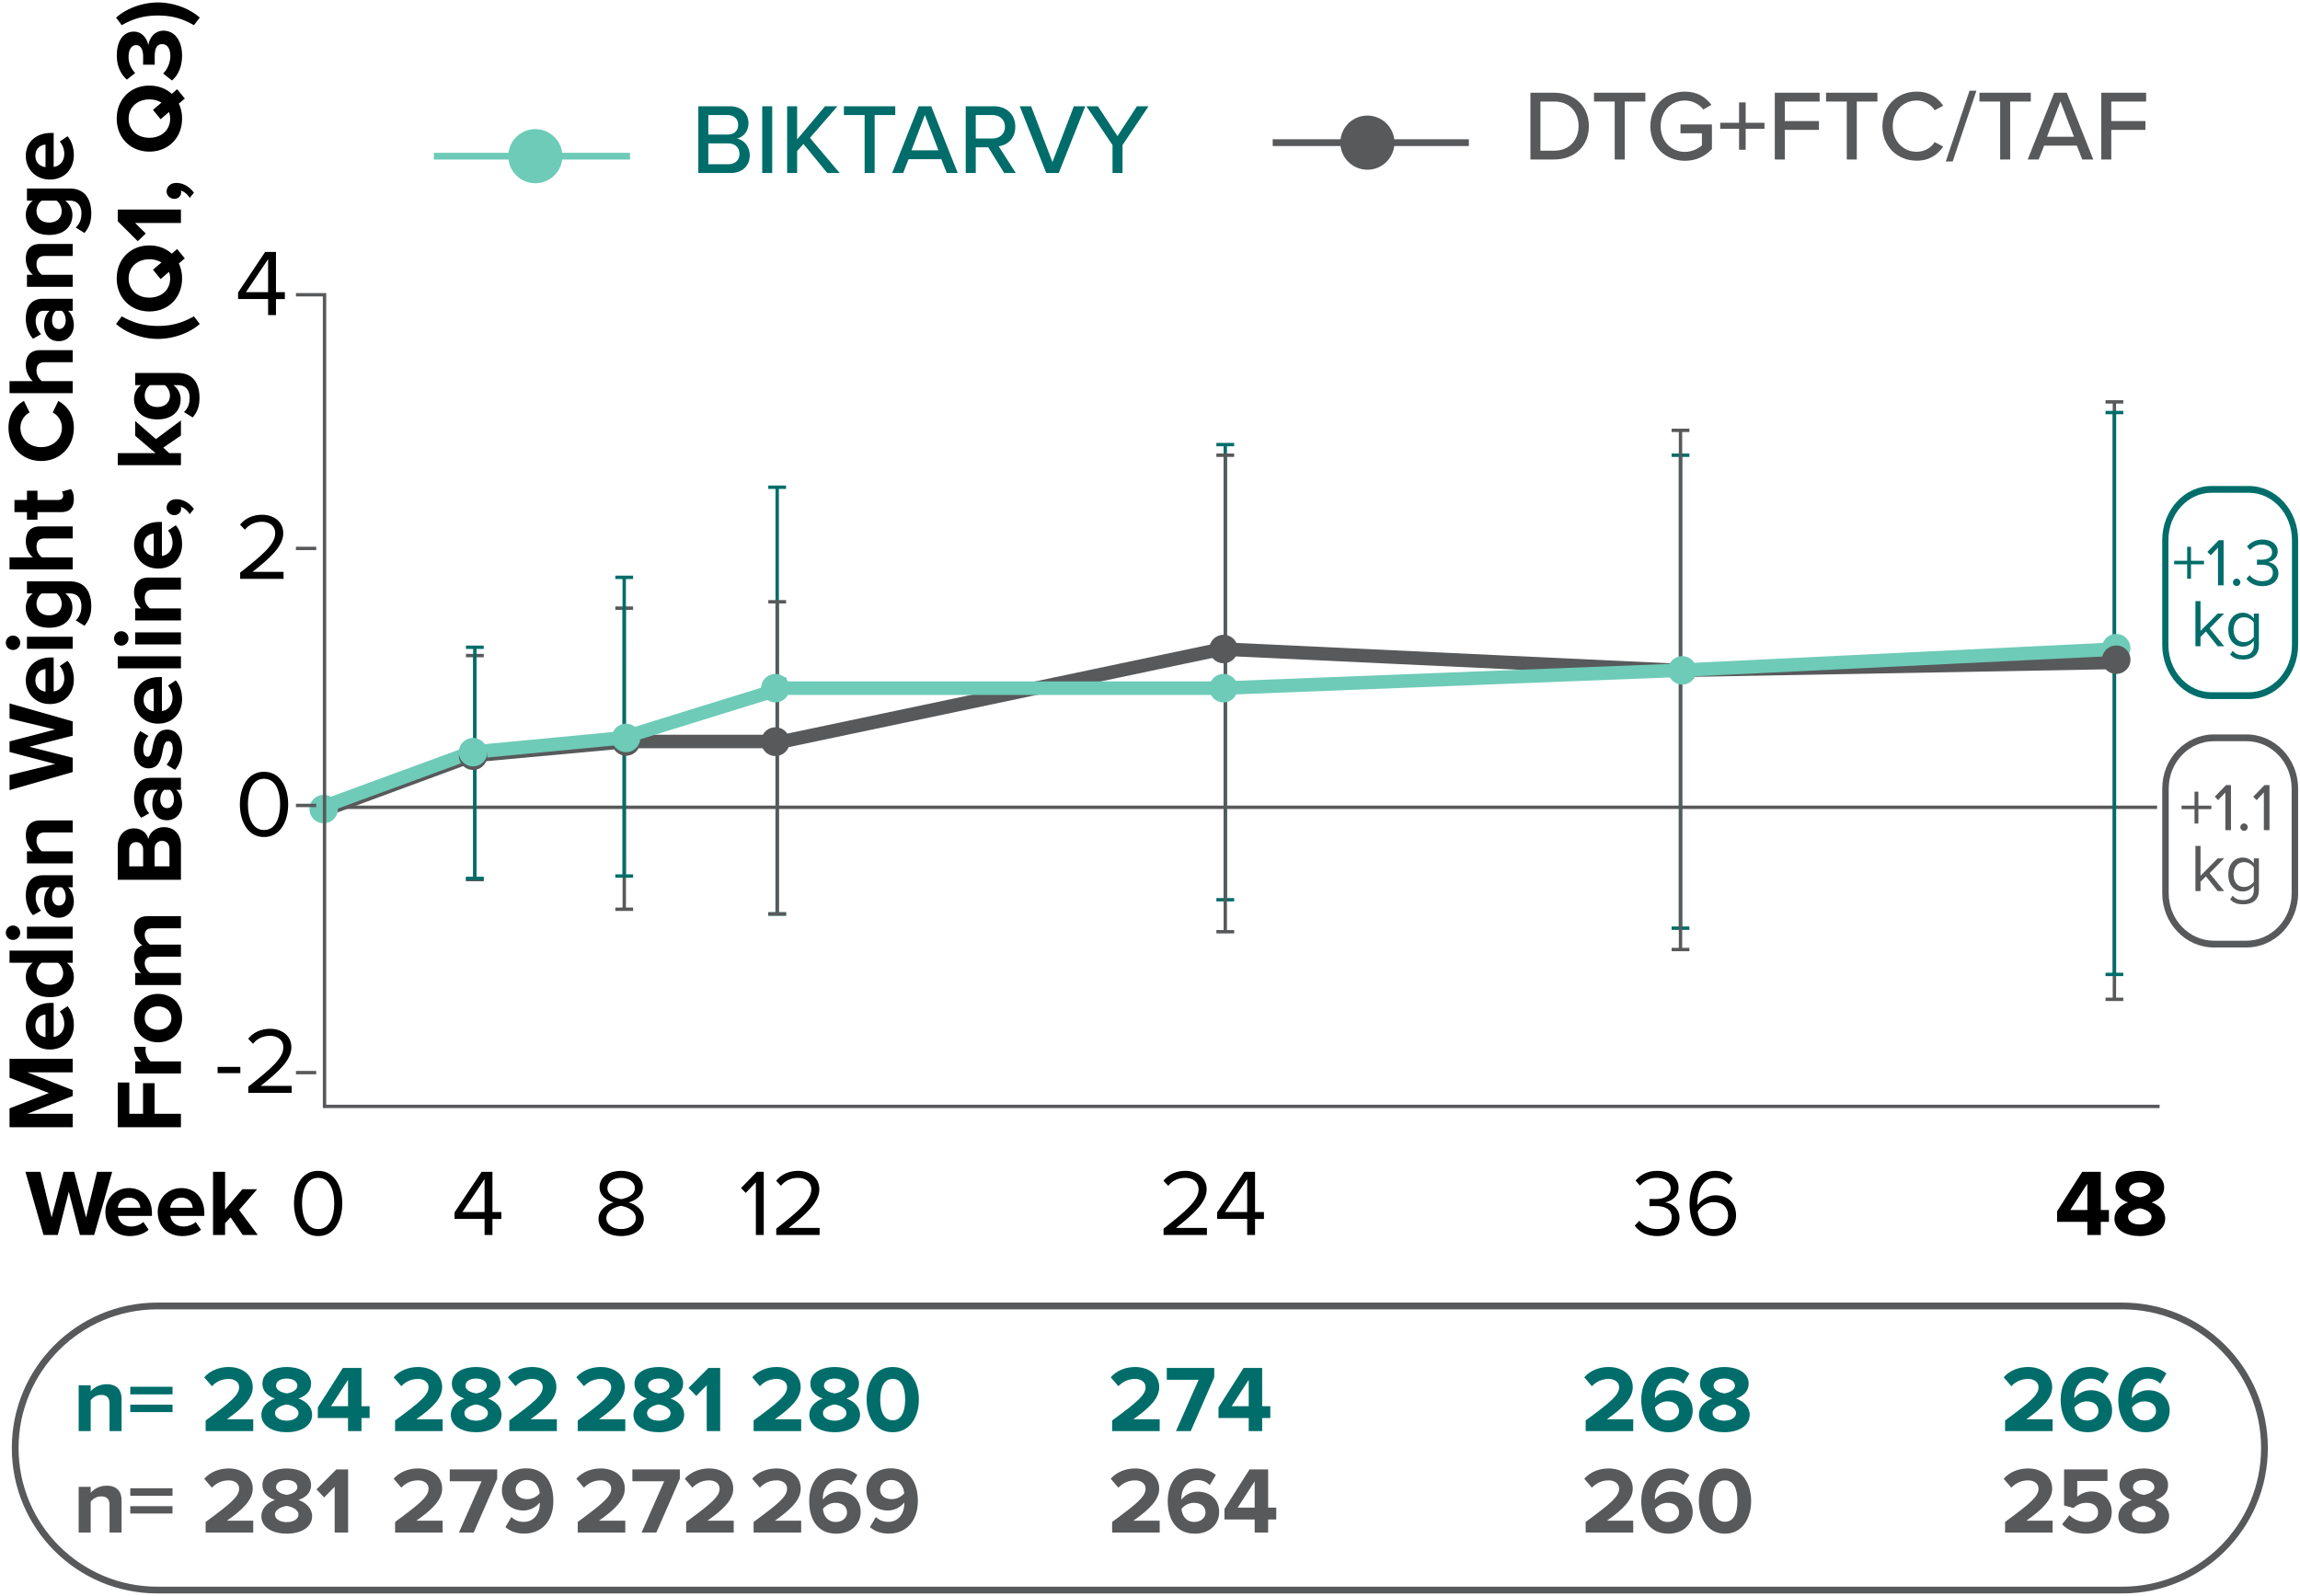
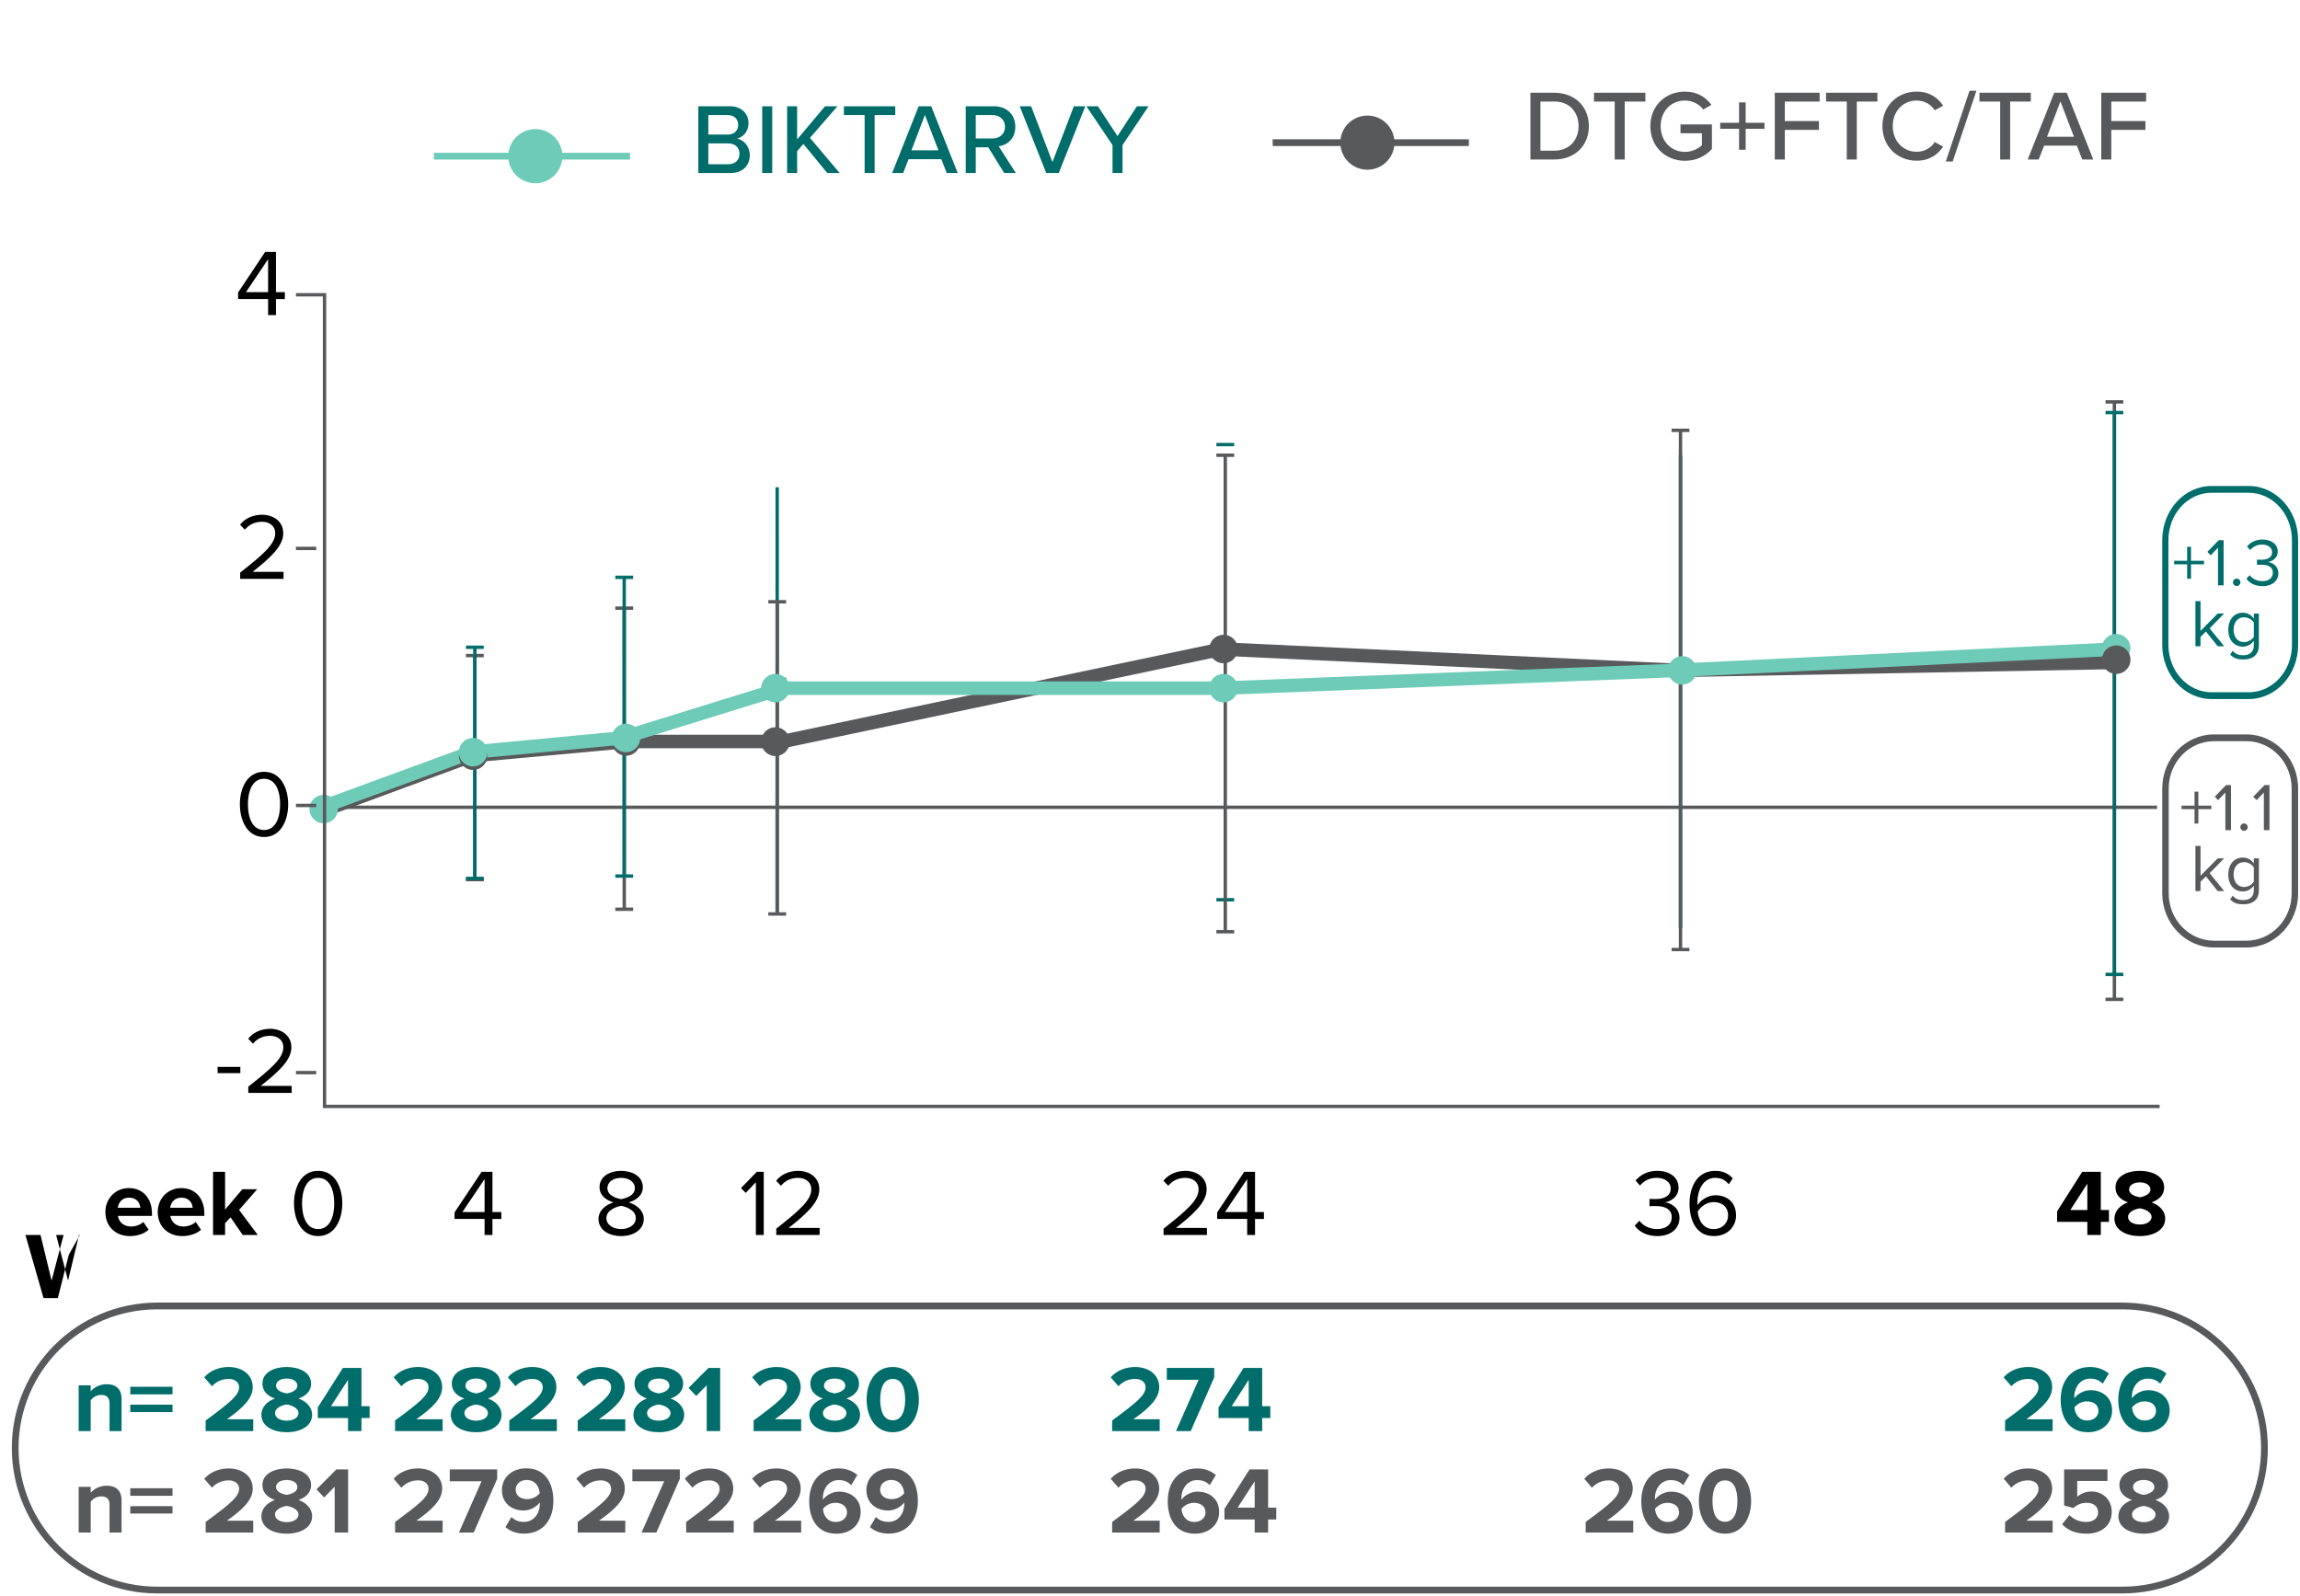
<svg xmlns="http://www.w3.org/2000/svg" width="340" height="236" viewBox="0 0 340 236">
  <g fill="none" fill-rule="evenodd">
    <path fill="#58595B" fill-rule="nonzero" d="M312.814 59.417v88.325h-.5V59.417z" />
-     <path fill="#006D6A" fill-rule="nonzero" d="M181.377 65.726v67.296h-.5V65.726z" />
    <path fill="#006D6A" fill-rule="nonzero" d="M182.441 65.476v.5h-2.629v-.5zM182.441 132.772v.5h-2.629v-.5zM115.141 72.035l-.009 63.09h-.5l.009-63.09z" />
-     <path fill="#006D6A" fill-rule="nonzero" d="M116.197 71.785v.5h-2.629v-.5zM116.197 134.874v.5h-2.629v-.5z" />
    <path fill="#58595B" fill-rule="nonzero" d="M115.141 88.859v46.265h-.5V88.86z" />
    <path fill="#58595B" fill-rule="nonzero" d="M116.205 88.717v.5h-2.628v-.5zM116.205 134.874v.5h-2.628v-.5zM70.444 96.922v33.122h-.5V96.922z" />
    <path fill="#58595B" fill-rule="nonzero" d="M71.508 96.672v.5H68.88v-.5zM71.508 129.794v.5H68.88v-.5zM318.873 119.102v.5H46.535v-.5z" />
    <path fill="#006D6A" fill-rule="nonzero" d="M70.444 95.693v34.174h-.5V95.693z" />
    <path fill="#006D6A" fill-rule="nonzero" d="M71.508 95.443v.5H68.88v-.5zM71.508 129.617v.5H68.88v-.5z" />
    <path fill="#58595B" fill-rule="nonzero" d="m92.525 89.91.009 44.689h-.5l-.009-44.689z" />
    <path fill="#58595B" fill-rule="nonzero" d="M93.59 89.66v.5h-2.63v-.5zM93.59 134.177v.5h-2.63v-.5z" />
    <path fill="#006D6A" fill-rule="nonzero" d="M92.525 85.355v44.163h-.5V85.355z" />
    <path fill="#006D6A" fill-rule="nonzero" d="M93.59 85.105v.5h-2.63v-.5zM93.59 129.268v.5h-2.63v-.5zM116.197 100.175v.5h-2.629v-.5z" />
    <path fill="#58595B" fill-rule="nonzero" d="M181.377 67.303v70.45h-.5v-70.45z" />
    <path fill="#58595B" fill-rule="nonzero" d="M182.441 67.053v.5h-2.629v-.5zM182.441 137.503v.5h-2.629v-.5z" />
    <path fill="#006D6A" fill-rule="nonzero" d="M248.673 67.303v69.924h-.5V67.303z" />
-     <path fill="#006D6A" fill-rule="nonzero" d="M249.737 67.053v.5h-2.629v-.5zM249.737 136.977v.5h-2.629v-.5z" />
    <path fill="#58595B" fill-rule="nonzero" d="M248.673 63.623v76.759h-.5v-76.76z" />
    <path fill="#58595B" fill-rule="nonzero" d="M249.737 63.373v.5h-2.629v-.5zM249.737 140.132v.5h-2.629v-.5z" />
    <path fill="#006D6A" fill-rule="nonzero" d="M312.814 60.994v83.068h-.5V60.994z" />
    <path fill="#006D6A" fill-rule="nonzero" d="M313.878 60.744v.5h-2.628v-.5zM313.878 143.812v.5h-2.628v-.5z" />
    <path fill="#58595B" fill-rule="nonzero" d="M313.878 59.167v.5h-2.628v-.5zM313.878 147.492v.5h-2.628v-.5zM115.58 108.625l64.958-13.674 67.358 3.16 64.933-1.183.037 2-64.998 1.182-67.168-3.15-64.808 13.644-.206.022-22.936-.004-22.784 2.09-21.255 7.841-.692-1.876 21.504-7.932 23.135-2.12z" />
    <path d="M92.546 111.729a2.103 2.103 0 1 1 0-4.206 2.103 2.103 0 0 1 0 4.206z" fill="#58595B" />
    <path fill="#6ECBB8" fill-rule="nonzero" d="m312.812 94.957.097 1.998-64.943 3.155-67.347 2.63h-64.795l-23.598 7.315-.202.04-22.057 2.091-22.791 8.368-.69-1.877 23.036-8.457 22.208-2.106 23.792-7.375 65.058.001 67.299-2.628z" />
    <path d="M72.042 111.729a2.103 2.103 0 1 1-4.206 0 2.103 2.103 0 0 1 4.206 0" fill="#58595B" />
    <path d="M112.517 101.74a2.103 2.103 0 1 1 4.206 0 2.103 2.103 0 0 1-4.206 0M180.864 99.636a2.103 2.103 0 1 1 0 4.207 2.103 2.103 0 0 1 0-4.207zM246.582 99.11a2.103 2.103 0 1 1 4.207 0 2.103 2.103 0 0 1-4.207 0M310.724 95.825a2.103 2.103 0 1 1 4.206 0 2.103 2.103 0 0 1-4.206 0M67.828 111.203a2.103 2.103 0 1 1 4.206 0 2.103 2.103 0 0 1-4.206 0M45.747 119.615a2.103 2.103 0 1 1 4.206 0 2.103 2.103 0 0 1-4.206 0M90.435 109.1a2.103 2.103 0 1 1 4.206 0 2.103 2.103 0 0 1-4.206 0" fill="#6ECBB8" />
    <path d="M180.872 98.06a2.103 2.103 0 1 1 0-4.207 2.103 2.103 0 0 1 0 4.206zM314.938 97.533a2.103 2.103 0 1 1-4.206 0 2.103 2.103 0 0 1 4.206 0M116.73 109.626a2.103 2.103 0 1 1-4.205 0 2.103 2.103 0 0 1 4.206 0" fill="#58595B" />
    <path d="M75.137 23.09a4 4 0 1 1 8 0 4 4 0 0 1-8 0" fill="#6ECBB8" />
    <g fill="#006D6A" fill-rule="nonzero">
      <path d="M103.231 25.58h4.751c1.82 0 2.857-1.11 2.857-2.664 0-1.2-.859-2.265-1.91-2.428.903-.192 1.717-1.02 1.717-2.264 0-1.436-1.021-2.516-2.782-2.516h-4.633v9.872zm1.48-5.684V17.01h2.872c.991 0 1.539.637 1.539 1.45 0 .815-.548 1.436-1.54 1.436h-2.87zm0 4.381V21.2h2.946c1.095 0 1.657.71 1.657 1.524 0 .962-.621 1.554-1.657 1.554h-2.946zM112.674 25.58h1.48v-9.872h-1.48zM122.294 25.58h1.835l-4.396-5.195 4.07-4.677h-1.835l-4.13 4.899v-4.899h-1.48v9.872h1.48v-3.242l.933-1.05zM127.814 25.58h1.48v-8.57h3.049v-1.302h-7.592v1.302h3.063zM139.95 25.58h1.628l-3.922-9.872h-1.85l-3.922 9.872h1.628l.8-2.043h4.839l.8 2.043zm-3.226-8.584 1.998 5.224h-3.981l1.983-5.224zM148.445 25.58h1.717l-2.53-3.952c1.257-.163 2.456-1.11 2.456-2.886 0-1.82-1.287-3.034-3.167-3.034h-4.159v9.872h1.48v-3.804h1.85l2.353 3.804zm.119-6.838c0 1.036-.77 1.732-1.835 1.732h-2.487V17.01h2.487c1.065 0 1.835.696 1.835 1.732zM154.661 25.58h1.85l3.922-9.872h-1.687l-3.167 8.258-3.152-8.258h-1.688zM164.459 25.58h1.48v-4.13l3.848-5.742h-1.717l-2.871 4.41-2.9-4.41h-1.703l3.863 5.742z" />
    </g>
    <g fill="#58595B" fill-rule="nonzero">
      <path d="M226.235 23.58h3.522c3.078 0 5.12-2.072 5.12-4.929 0-2.841-2.042-4.943-5.12-4.943h-3.522v9.872zm1.48-1.303V15.01h2.042c2.324 0 3.596 1.614 3.596 3.641 0 1.998-1.317 3.626-3.596 3.626h-2.042zM238.696 23.58h1.48v-8.57h3.05v-1.302h-7.593v1.302h3.063zM243.965 18.651c0 3.079 2.294 5.121 5.12 5.121 1.673 0 3.035-.696 3.982-1.746V18.4h-4.647v1.302h3.167v1.776c-.474.444-1.406.977-2.501.977-2.057 0-3.597-1.599-3.597-3.804 0-2.22 1.54-3.789 3.597-3.789 1.154 0 2.146.578 2.708 1.332l1.2-.695c-.83-1.11-2.058-1.954-3.908-1.954-2.827 0-5.12 2.028-5.12 5.106zM258.055 19.036h2.782v-.888h-2.782v-3.004h-.977v3.004h-2.783v.888h2.783v3.108h.977zM262.361 23.58h1.48v-4.381h5.047v-1.303h-5.047V15.01h5.15v-1.302h-6.63zM273.003 23.58h1.48v-8.57h3.048v-1.302h-7.592v1.302h3.064zM283.333 23.757c1.939 0 3.138-.932 3.922-2.087l-1.258-.666c-.518.83-1.495 1.436-2.664 1.436-1.998 0-3.537-1.584-3.537-3.789 0-2.22 1.54-3.789 3.537-3.789 1.17 0 2.146.607 2.664 1.436l1.258-.666c-.77-1.154-1.983-2.087-3.922-2.087-2.812 0-5.062 2.072-5.062 5.106s2.25 5.106 5.062 5.106zM287.64 23.876h1.021l3.508-10.464h-1.022zM295.676 23.58h1.48v-8.57h3.05v-1.302h-7.593v1.302h3.063zM307.812 23.58h1.628l-3.922-9.872h-1.85l-3.922 9.872h1.628l.8-2.043h4.84l.798 2.043zm-3.226-8.584 1.998 5.224h-3.981l1.983-5.224zM310.624 23.58h1.48v-4.381h5.047v-1.303h-5.047V15.01h5.15v-1.302h-6.63z" />
    </g>
    <path d="M43.46 177.918c0 2.268 1.009 4.83 3.57 4.83 2.549 0 3.57-2.562 3.57-4.83 0-2.282-1.021-4.816-3.57-4.816-2.561 0-3.57 2.534-3.57 4.816zm5.95 0c0 1.862-.601 3.794-2.38 3.794-1.777 0-2.38-1.932-2.38-3.794s.603-3.78 2.38-3.78c1.779 0 2.38 1.918 2.38 3.78zM35.46 118.918c0 2.268 1.009 4.83 3.57 4.83 2.549 0 3.57-2.562 3.57-4.83 0-2.282-1.021-4.816-3.57-4.816-2.561 0-3.57 2.534-3.57 4.816zm5.95 0c0 1.862-.601 3.794-2.38 3.794-1.777 0-2.38-1.932-2.38-3.794s.603-3.78 2.38-3.78c1.779 0 2.38 1.918 2.38 3.78zM35.503 85.58h6.412v-1.036h-4.578c2.604-2.058 4.536-3.794 4.536-5.698 0-1.862-1.582-2.744-3.136-2.744-1.316 0-2.534.532-3.248 1.47l.714.742c.546-.7 1.414-1.176 2.534-1.176.966 0 1.946.518 1.946 1.708 0 1.61-1.82 3.164-5.18 5.81v.924zM39.633 46.58h1.162v-2.366h1.316v-1.022h-1.316v-5.95h-1.596l-4.004 6.006v.966h4.438v2.366zm0-8.26v4.872h-3.276l3.276-4.872z" fill="#000" fill-rule="nonzero" />
    <g fill="#000" fill-rule="nonzero">
      <path d="M32.167 158.654h3.36v-.924h-3.36zM36.703 161.58h6.412v-1.036h-4.578c2.604-2.058 4.536-3.794 4.536-5.698 0-1.862-1.582-2.744-3.136-2.744-1.316 0-2.534.532-3.248 1.47l.714.742c.546-.7 1.414-1.176 2.534-1.176.966 0 1.946.518 1.946 1.708 0 1.61-1.82 3.164-5.18 5.81v.924z" />
    </g>
    <path fill="#58595B" fill-rule="nonzero" d="M46.747 80.83v.5h-3v-.5zM46.747 158.33v.5h-3v-.5zM46.747 118.83v.5h-3v-.5z" />
    <path fill="#58595B" fill-rule="nonzero" d="M48.225 43.33v120h271.022v.5H47.725v-120h-3.978v-.5z" />
    <path d="M71.633 182.58h1.162v-2.366h1.316v-1.022h-1.316v-5.95h-1.596l-4.004 6.006v.966h4.438v2.366zm0-8.26v4.872h-3.276l3.276-4.872zM88.475 180.214c0 1.596 1.498 2.534 3.346 2.534 1.834 0 3.346-.952 3.346-2.534 0-1.246-1.064-2.1-2.226-2.45 1.078-.308 2.086-1.008 2.086-2.24 0-1.68-1.666-2.422-3.206-2.422-1.554 0-3.192.742-3.192 2.422 0 1.232.994 1.932 2.072 2.24-1.162.35-2.226 1.204-2.226 2.45zm5.376-4.536c0 1.134-1.456 1.512-2.03 1.61-.56-.098-2.03-.476-2.03-1.61 0-.966.896-1.54 2.03-1.54 1.12 0 2.03.574 2.03 1.54zm.14 4.41c0 1.008-1.022 1.624-2.17 1.624-1.162 0-2.184-.616-2.184-1.624 0-1.218 1.61-1.736 2.184-1.806.574.07 2.17.588 2.17 1.806z" fill="#000" fill-rule="nonzero" />
    <g fill="#000" fill-rule="nonzero">
      <path d="M111.739 182.58h1.162v-9.338h-1.022l-2.338 2.408.7.714 1.498-1.582zM114.749 182.58h6.412v-1.036h-4.578c2.604-2.058 4.536-3.794 4.536-5.698 0-1.862-1.582-2.744-3.136-2.744-1.316 0-2.534.532-3.248 1.47l.714.742c.546-.7 1.414-1.176 2.534-1.176.966 0 1.946.518 1.946 1.708 0 1.61-1.82 3.164-5.18 5.81v.924z" />
    </g>
    <g fill="#000" fill-rule="nonzero">
      <path d="M172.003 182.58h6.412v-1.036h-4.578c2.604-2.058 4.536-3.794 4.536-5.698 0-1.862-1.582-2.744-3.136-2.744-1.316 0-2.534.532-3.248 1.47l.714.742c.546-.7 1.414-1.176 2.534-1.176.966 0 1.946.518 1.946 1.708 0 1.61-1.82 3.164-5.18 5.81v.924zM184.365 182.58h1.162v-2.366h1.316v-1.022h-1.316v-5.95h-1.596l-4.004 6.006v.966h4.438v2.366zm0-8.26v4.872h-3.276l3.276-4.872z" />
    </g>
    <g fill="#000" fill-rule="nonzero">
      <path d="M241.653 181.208c.574.84 1.736 1.54 3.318 1.54 2.058 0 3.304-1.134 3.304-2.688 0-1.498-1.302-2.226-2.156-2.296.882-.154 2.016-.826 2.016-2.17 0-1.582-1.372-2.492-3.164-2.492-1.442 0-2.52.63-3.192 1.442l.644.728c.686-.742 1.442-1.134 2.464-1.134 1.134 0 2.086.56 2.086 1.596 0 1.078-.994 1.54-2.17 1.54-.378 0-.812 0-.966-.014v1.064c.14-.014.574-.014.966-.014 1.372 0 2.324.49 2.324 1.652 0 1.078-.826 1.75-2.184 1.75-1.106 0-2.058-.504-2.604-1.232l-.686.728zM249.759 177.932c0 2.534.994 4.816 3.598 4.816 2.044 0 3.276-1.428 3.276-3.052 0-1.988-1.372-2.982-3.052-2.982-1.204 0-2.24.812-2.646 1.456-.014-.126-.014-.238-.014-.364 0-1.834.826-3.668 2.632-3.668.98 0 1.526.392 2.002.952l.588-.868c-.574-.658-1.386-1.12-2.59-1.12-2.618 0-3.794 2.296-3.794 4.83zm5.698 1.806c0 .896-.7 1.974-2.142 1.974-1.624 0-2.24-1.428-2.352-2.59.518-.826 1.414-1.4 2.338-1.4 1.204 0 2.156.644 2.156 2.016z" />
    </g>
    <g fill="#000" fill-rule="nonzero">
      <path d="M308.563 182.58h1.988v-1.932h1.204v-1.75h-1.204v-5.656h-2.744l-3.71 5.838v1.568h4.466v1.932zm0-7.574v3.892h-2.52l2.52-3.892zM312.569 180.158c0 1.75 1.792 2.59 3.752 2.59 1.96 0 3.752-.854 3.752-2.59 0-1.134-.896-2.002-2.016-2.394 1.036-.364 1.862-1.036 1.862-2.198 0-1.75-1.876-2.464-3.598-2.464-1.736 0-3.598.714-3.598 2.464 0 1.162.812 1.834 1.848 2.198-1.12.392-2.002 1.26-2.002 2.394zm5.32-4.284c0 .728-.994 1.05-1.568 1.134-.574-.084-1.582-.406-1.582-1.134 0-.658.658-1.064 1.582-1.064.91 0 1.568.406 1.568 1.064zm.168 4.046c0 .686-.784 1.12-1.736 1.12-.98 0-1.736-.434-1.736-1.12 0-.812 1.148-1.204 1.736-1.274.574.07 1.736.462 1.736 1.274z" />
    </g>
    <path fill="#6ECBB8" fill-rule="nonzero" d="M93.137 22.59v1h-29v-1z" />
    <path fill="#58595B" fill-rule="nonzero" d="M217.137 20.59v1h-29v-1z" />
    <path d="M198.137 21.09a4 4 0 1 1 8 0 4 4 0 0 1-8 0z" fill="#58595B" />
    <g fill="#000" fill-rule="nonzero">
-       <path d="M10.747 158.536v-2.002H1.409v2.8l5.824 2.268-5.824 2.268v2.786h9.338v-1.988h-6.72l6.72-2.632v-.868l-6.72-2.632zM7.359 155.162c2.17 0 3.556-1.554 3.556-3.612 0-1.05-.322-2.114-.938-2.786l-1.148.784c.42.434.672 1.176.672 1.806 0 1.148-.714 1.834-1.568 1.946v-5.026H7.54c-2.212 0-3.724 1.372-3.724 3.388 0 2.058 1.582 3.5 3.542 3.5zm-2.128-3.5c0-1.176.854-1.624 1.498-1.666v3.332c-.672-.084-1.498-.56-1.498-1.666zM10.747 142.338v-1.792H1.409v1.792h3.444a2.604 2.604 0 0 0-1.036 2.086c0 1.722 1.344 2.996 3.556 2.996 2.254 0 3.542-1.288 3.542-2.996 0-.812-.364-1.554-1.036-2.086h.868zm-2.184 0c.448.294.77.938.77 1.54 0 1.008-.798 1.708-1.96 1.708-1.176 0-1.974-.7-1.974-1.708 0-.602.322-1.246.77-1.54h2.394zM2.99 137.9a1.064 1.064 0 1 0-1.063 1.064c.588 0 1.064-.49 1.064-1.064zm7.757.882v-1.778H3.985v1.778h6.762zM10.747 131.18v-1.778H6.379c-1.946 0-2.562 1.414-2.562 2.954 0 1.064.336 2.128 1.064 2.954l1.19-.672c-.532-.574-.798-1.246-.798-1.974 0-.896.448-1.484 1.134-1.484h.938c-.546.448-.826 1.246-.826 2.142 0 1.078.574 2.352 2.156 2.352 1.512 0 2.24-1.274 2.24-2.352 0-.882-.322-1.68-.868-2.142h.7zm-1.624 0c.392.294.588.854.588 1.428 0 .7-.364 1.274-.994 1.274-.658 0-1.022-.574-1.022-1.274 0-.574.196-1.134.588-1.428h.84zM10.747 123.074v-1.778H5.973c-1.316 0-2.156.714-2.156 2.198 0 1.106.532 1.932 1.05 2.366h-.882v1.778h6.762v-1.778h-4.55c-.406-.294-.798-.84-.798-1.54 0-.756.322-1.246 1.26-1.246h4.088zM10.747 108.766v-2.114l-9.338-2.66v2.24l6.748 1.624-6.748 1.764v1.554l6.748 1.778-6.748 1.638v2.226l9.338-2.674v-2.114l-6.412-1.624zM7.359 104.09c2.17 0 3.556-1.554 3.556-3.612 0-1.05-.322-2.114-.938-2.786l-1.148.784c.42.434.672 1.176.672 1.806 0 1.148-.714 1.834-1.568 1.946v-5.026H7.54c-2.212 0-3.724 1.372-3.724 3.388 0 2.058 1.582 3.5 3.542 3.5zm-2.128-3.5c0-1.176.854-1.624 1.498-1.666v3.332c-.672-.084-1.498-.56-1.498-1.666zM2.99 95.032a1.064 1.064 0 1 0-1.063 1.064c.588 0 1.064-.49 1.064-1.064zm7.757.882v-1.778H3.985v1.778h6.762zM12.483 92.512c.742-.854 1.008-1.75 1.008-2.912 0-1.666-.63-3.654-3.206-3.654h-6.3v1.792h.868c-.686.546-1.036 1.274-1.036 2.086 0 1.708 1.232 2.982 3.444 2.982 2.254 0 3.444-1.288 3.444-2.982 0-.826-.392-1.554-1.064-2.086h.686c1.33 0 1.708 1.008 1.708 1.862 0 .854-.238 1.568-.84 2.114l1.288.798zm-4.13-4.774c.434.294.77.938.77 1.526 0 1.008-.7 1.708-1.862 1.708-1.162 0-1.862-.7-1.862-1.708 0-.588.322-1.232.77-1.526h2.184zM10.747 79.604v-1.778H5.945c-1.316 0-2.128.714-2.128 2.198 0 1.106.532 1.946 1.05 2.38H1.409v1.778h9.338v-1.778h-4.55c-.406-.308-.798-.854-.798-1.54 0-.77.294-1.26 1.232-1.26h4.116zM10.915 73.794c0-.742-.196-1.218-.434-1.484l-1.344.378c.098.098.196.35.196.616 0 .392-.322.616-.742.616H5.539v-1.372H3.985v1.372H2.137v1.792h1.848v1.12h1.554v-1.12h3.528c1.204 0 1.848-.672 1.848-1.918zM10.915 63.252c0-2.128-1.134-3.304-2.296-3.976l-.826 1.708a2.531 2.531 0 0 1 1.358 2.268c0 1.624-1.302 2.856-3.066 2.856-1.764 0-3.066-1.232-3.066-2.856 0-1.036.602-1.876 1.358-2.268l-.84-1.708c-1.162.658-2.282 1.848-2.282 3.976 0 2.73 1.96 4.9 4.83 4.9s4.83-2.17 4.83-4.9zM10.747 53.55v-1.778H5.945c-1.316 0-2.128.714-2.128 2.198 0 1.106.532 1.946 1.05 2.38H1.409v1.778h9.338V56.35h-4.55c-.406-.308-.798-.854-.798-1.54 0-.77.294-1.26 1.232-1.26h4.116zM10.747 45.948V44.17H6.379c-1.946 0-2.562 1.414-2.562 2.954 0 1.064.336 2.128 1.064 2.954l1.19-.672c-.532-.574-.798-1.246-.798-1.974 0-.896.448-1.484 1.134-1.484h.938c-.546.448-.826 1.246-.826 2.142 0 1.078.574 2.352 2.156 2.352 1.512 0 2.24-1.274 2.24-2.352 0-.882-.322-1.68-.868-2.142h.7zm-1.624 0c.392.294.588.854.588 1.428 0 .7-.364 1.274-.994 1.274-.658 0-1.022-.574-1.022-1.274 0-.574.196-1.134.588-1.428h.84zM10.747 37.842v-1.778H5.973c-1.316 0-2.156.714-2.156 2.198 0 1.106.532 1.932 1.05 2.366h-.882v1.778h6.762v-1.778h-4.55c-.406-.294-.798-.84-.798-1.54 0-.756.322-1.246 1.26-1.246h4.088zM12.483 34.44c.742-.854 1.008-1.75 1.008-2.912 0-1.666-.63-3.654-3.206-3.654h-6.3v1.792h.868c-.686.546-1.036 1.274-1.036 2.086 0 1.708 1.232 2.982 3.444 2.982 2.254 0 3.444-1.288 3.444-2.982 0-.826-.392-1.554-1.064-2.086h.686c1.33 0 1.708 1.008 1.708 1.862 0 .854-.238 1.568-.84 2.114l1.288.798zm-4.13-4.774c.434.294.77.938.77 1.526 0 1.008-.7 1.708-1.862 1.708-1.162 0-1.862-.7-1.862-1.708 0-.588.322-1.232.77-1.526h2.184zM7.359 26.544c2.17 0 3.556-1.554 3.556-3.612 0-1.05-.322-2.114-.938-2.786l-1.148.784c.42.434.672 1.176.672 1.806 0 1.148-.714 1.834-1.568 1.946v-5.026H7.54c-2.212 0-3.724 1.372-3.724 3.388 0 2.058 1.582 3.5 3.542 3.5zm-2.128-3.5c0-1.176.854-1.624 1.498-1.666v3.332c-.672-.084-1.498-.56-1.498-1.666zM26.747 166.656v-1.988h-3.892v-4.522h-1.708v4.522h-2.03v-4.62h-1.708v6.608zM26.747 158.704v-1.778H22.28c-.434-.294-.77-1.078-.77-1.666 0-.196.028-.364.056-.49H19.83c0 .84.476 1.68 1.078 2.156h-.924v1.778h6.762zM26.915 150.528c0-2.24-1.624-3.584-3.556-3.584-1.918 0-3.542 1.344-3.542 3.584 0 2.226 1.624 3.57 3.542 3.57 1.932 0 3.556-1.344 3.556-3.57zm-1.582 0c0 1.106-.91 1.722-1.974 1.722-1.05 0-1.96-.616-1.96-1.722 0-1.106.91-1.736 1.96-1.736 1.064 0 1.974.63 1.974 1.736zM26.747 137.242v-1.792H21.86c-1.386 0-2.044.742-2.044 1.988 0 1.036.616 1.932 1.232 2.324-.77.252-1.232.882-1.232 1.876 0 1.036.644 1.932 1.05 2.212h-.882v1.778h6.762v-1.778h-4.55c-.378-.266-.798-.784-.798-1.4 0-.728.448-1.008 1.078-1.008h4.27v-1.792h-4.564c-.364-.252-.784-.77-.784-1.4 0-.728.448-1.008 1.078-1.008h4.27zM26.747 130.074v-5.068c0-1.778-1.12-2.716-2.52-2.716-1.176 0-2.142.798-2.296 1.792-.182-.882-.966-1.61-2.142-1.61-1.246 0-2.38.91-2.38 2.688v4.914h9.338zm-5.586-1.988h-2.058v-2.492c0-.672.448-1.092 1.022-1.092.602 0 1.036.42 1.036 1.092v2.492zm3.892 0h-2.198v-2.562c0-.784.504-1.204 1.092-1.204.672 0 1.106.448 1.106 1.204v2.562zM26.747 116.774v-1.778h-4.368c-1.946 0-2.562 1.414-2.562 2.954 0 1.064.336 2.128 1.064 2.954l1.19-.672c-.532-.574-.798-1.246-.798-1.974 0-.896.448-1.484 1.134-1.484h.938c-.546.448-.826 1.246-.826 2.142 0 1.078.574 2.352 2.156 2.352 1.512 0 2.24-1.274 2.24-2.352 0-.882-.322-1.68-.868-2.142h.7zm-1.624 0c.392.294.588.854.588 1.428 0 .7-.364 1.274-.994 1.274-.658 0-1.022-.574-1.022-1.274 0-.574.196-1.134.588-1.428h.84zM25.865 113.82c.658-.714 1.05-1.848 1.05-3.024 0-1.876-.938-2.926-2.17-2.926-1.68 0-1.988 1.554-2.212 2.716-.154.756-.308 1.288-.728 1.288-.392 0-.63-.42-.63-1.064 0-.826.35-1.596.784-2.002l-1.218-.714c-.532.672-.924 1.582-.924 2.73 0 1.778.994 2.772 2.128 2.772 1.61 0 1.89-1.498 2.114-2.66.154-.77.322-1.358.798-1.358.42 0 .686.364.686 1.134 0 .84-.462 1.848-.924 2.338l1.246.77zM23.359 106.988c2.17 0 3.556-1.554 3.556-3.612 0-1.05-.322-2.114-.938-2.786l-1.148.784c.42.434.672 1.176.672 1.806 0 1.148-.714 1.834-1.568 1.946V100.1h-.392c-2.212 0-3.724 1.372-3.724 3.388 0 2.058 1.582 3.5 3.542 3.5zm-2.128-3.5c0-1.176.854-1.624 1.498-1.666v3.332c-.672-.084-1.498-.56-1.498-1.666zM26.747 98.812v-1.778h-9.338v1.778zM18.99 94.388a1.064 1.064 0 1 0-1.063 1.064c.588 0 1.064-.49 1.064-1.064zm7.757.882v-1.778h-6.762v1.778h6.762zM26.747 87.164v-1.778h-4.774c-1.316 0-2.156.714-2.156 2.198 0 1.106.532 1.932 1.05 2.366h-.882v1.778h6.762V89.95h-4.55c-.406-.294-.798-.84-.798-1.54 0-.756.322-1.246 1.26-1.246h4.088zM23.359 84.056c2.17 0 3.556-1.554 3.556-3.612 0-1.05-.322-2.114-.938-2.786l-1.148.784c.42.434.672 1.176.672 1.806 0 1.148-.714 1.834-1.568 1.946v-5.026h-.392c-2.212 0-3.724 1.372-3.724 3.388 0 2.058 1.582 3.5 3.542 3.5zm-2.128-3.5c0-1.176.854-1.624 1.498-1.666v3.332c-.672-.084-1.498-.56-1.498-1.666zM28.665 75.25c-.616-.854-1.554-1.442-2.604-1.442-.91 0-1.428.602-1.428 1.26 0 .588.504 1.092 1.12 1.092.602 0 1.022-.42 1.022-.952 0-.098-.028-.224-.042-.266.49.112 1.064.63 1.302 1.078l.63-.77zM26.747 64.386V62.16l-3.696 2.758-3.066-2.674v2.184l3.01 2.562h-5.586v1.778h9.338V66.99H25.01l-.868-.812zM28.483 61.712c.742-.854 1.008-1.75 1.008-2.912 0-1.666-.63-3.654-3.206-3.654h-6.3v1.792h.868c-.686.546-1.036 1.274-1.036 2.086 0 1.708 1.232 2.982 3.444 2.982 2.254 0 3.444-1.288 3.444-2.982 0-.826-.392-1.554-1.064-2.086h.686c1.33 0 1.708 1.008 1.708 1.862 0 .854-.238 1.568-.84 2.114l1.288.798zm-4.13-4.774c.434.294.77.938.77 1.526 0 1.008-.7 1.708-1.862 1.708-1.162 0-1.862-.7-1.862-1.708 0-.588.322-1.232.77-1.526h2.184zM29.533 47.894l-.868-1.12c-1.68.938-3.22 1.414-5.32 1.414s-3.64-.476-5.348-1.414l-.84 1.12c1.54 1.358 3.934 2.212 6.188 2.212 2.254 0 4.662-.854 6.188-2.212zM22.085 36.288c-2.814 0-4.83 2.058-4.83 4.886 0 2.814 2.016 4.872 4.83 4.872s4.83-2.058 4.83-4.872a5.24 5.24 0 0 0-.476-2.226l.882-.742-1.134-1.386-.798.686c-.84-.77-1.988-1.218-3.304-1.218zm3.066 4.886c0 1.722-1.33 2.828-3.066 2.828-1.75 0-3.066-1.106-3.066-2.828 0-1.722 1.316-2.842 3.066-2.842.672 0 1.288.168 1.778.476l-1.246 1.064 1.12 1.386 1.246-1.064c.112.294.168.63.168.98zM26.747 32.97v-1.988h-9.338v1.736l2.954 2.94 1.19-1.134-1.582-1.554zM28.665 28.49c-.616-.854-1.554-1.442-2.604-1.442-.91 0-1.428.602-1.428 1.26 0 .588.504 1.092 1.12 1.092.602 0 1.022-.42 1.022-.952 0-.098-.028-.224-.042-.266.49.112 1.064.63 1.302 1.078l.63-.77zM22.085 12.656c-2.814 0-4.83 2.058-4.83 4.886 0 2.814 2.016 4.872 4.83 4.872s4.83-2.058 4.83-4.872a5.24 5.24 0 0 0-.476-2.226l.882-.742-1.134-1.386-.798.686c-.84-.77-1.988-1.218-3.304-1.218zm3.066 4.886c0 1.722-1.33 2.828-3.066 2.828-1.75 0-3.066-1.106-3.066-2.828 0-1.722 1.316-2.842 3.066-2.842.672 0 1.288.168 1.778.476l-1.246 1.064 1.12 1.386 1.246-1.064c.112.294.168.63.168.98zM25.417 11.9c.84-.686 1.498-1.96 1.498-3.682 0-2.24-1.134-3.682-2.744-3.682-1.4 0-2.142 1.232-2.24 2.184-.182-1.036-.952-2.044-2.128-2.044-1.554 0-2.534 1.344-2.534 3.528 0 1.638.63 2.814 1.484 3.57l1.232-.98c-.63-.658-.98-1.484-.98-2.38 0-.98.378-1.736 1.12-1.736.7 0 1.036.686 1.036 1.722 0 .35 0 .994-.014 1.162h1.736c-.014-.14-.014-.77-.014-1.162 0-1.302.35-1.876 1.106-1.876.714 0 1.204.63 1.204 1.764 0 .91-.392 1.932-1.064 2.576l1.302 1.036zM23.345 2.296c2.1 0 3.64.462 5.32 1.428l.868-1.12c-1.526-1.372-3.934-2.24-6.188-2.24-2.254 0-4.648.868-6.188 2.24l.84 1.12c1.708-.966 3.248-1.428 5.348-1.428z" />
-     </g>
+       </g>
    <g fill="#000" fill-rule="nonzero">
-       <path d="M11.81 182.58h2.115l2.66-9.338h-2.24l-1.624 6.748-1.764-6.748H9.403l-1.778 6.748-1.638-6.748H3.76l2.674 9.338h2.114l1.624-6.412zM15.577 179.192c0 2.17 1.554 3.556 3.612 3.556 1.05 0 2.114-.322 2.786-.938l-.784-1.148c-.434.42-1.176.672-1.806.672-1.148 0-1.834-.714-1.946-1.568h5.026v-.392c0-2.212-1.372-3.724-3.388-3.724-2.058 0-3.5 1.582-3.5 3.542zm3.5-2.128c1.176 0 1.624.854 1.666 1.498H17.41c.084-.672.56-1.498 1.666-1.498zM23.319 179.192c0 2.17 1.554 3.556 3.612 3.556 1.05 0 2.114-.322 2.786-.938l-.784-1.148c-.434.42-1.176.672-1.806.672-1.148 0-1.834-.714-1.946-1.568h5.026v-.392c0-2.212-1.372-3.724-3.388-3.724-2.058 0-3.5 1.582-3.5 3.542zm3.5-2.128c1.176 0 1.624.854 1.666 1.498h-3.332c.084-.672.56-1.498 1.666-1.498zM35.877 182.58h2.226l-2.758-3.696 2.674-3.066h-2.184l-2.562 3.01v-5.586h-1.778v9.338h1.778v-1.736l.812-.868z" />
+       <path d="M11.81 182.58h2.115h-2.24l-1.624 6.748-1.764-6.748H9.403l-1.778 6.748-1.638-6.748H3.76l2.674 9.338h2.114l1.624-6.412zM15.577 179.192c0 2.17 1.554 3.556 3.612 3.556 1.05 0 2.114-.322 2.786-.938l-.784-1.148c-.434.42-1.176.672-1.806.672-1.148 0-1.834-.714-1.946-1.568h5.026v-.392c0-2.212-1.372-3.724-3.388-3.724-2.058 0-3.5 1.582-3.5 3.542zm3.5-2.128c1.176 0 1.624.854 1.666 1.498H17.41c.084-.672.56-1.498 1.666-1.498zM23.319 179.192c0 2.17 1.554 3.556 3.612 3.556 1.05 0 2.114-.322 2.786-.938l-.784-1.148c-.434.42-1.176.672-1.806.672-1.148 0-1.834-.714-1.946-1.568h5.026v-.392c0-2.212-1.372-3.724-3.388-3.724-2.058 0-3.5 1.582-3.5 3.542zm3.5-2.128c1.176 0 1.624.854 1.666 1.498h-3.332c.084-.672.56-1.498 1.666-1.498zM35.877 182.58h2.226l-2.758-3.696 2.674-3.066h-2.184l-2.562 3.01v-5.586h-1.778v9.338h1.778v-1.736l.812-.868z" />
    </g>
    <g fill="#006D6A" fill-rule="nonzero">
      <path d="M30.405 211.58h7.028v-1.75H33.54c2.506-1.764 3.822-3.15 3.822-4.746 0-1.862-1.582-2.982-3.57-2.982-1.302 0-2.688.476-3.598 1.526l1.134 1.316c.63-.658 1.442-1.078 2.492-1.078.784 0 1.526.406 1.526 1.218 0 1.148-1.12 2.114-4.942 4.928v1.568zM38.637 209.158c0 1.75 1.792 2.59 3.752 2.59 1.96 0 3.752-.854 3.752-2.59 0-1.134-.896-2.002-2.016-2.394 1.036-.364 1.862-1.036 1.862-2.198 0-1.75-1.876-2.464-3.598-2.464-1.736 0-3.598.714-3.598 2.464 0 1.162.812 1.834 1.848 2.198-1.12.392-2.002 1.26-2.002 2.394zm5.32-4.284c0 .728-.994 1.05-1.568 1.134-.574-.084-1.582-.406-1.582-1.134 0-.658.658-1.064 1.582-1.064.91 0 1.568.406 1.568 1.064zm.168 4.046c0 .686-.784 1.12-1.736 1.12-.98 0-1.736-.434-1.736-1.12 0-.812 1.148-1.204 1.736-1.274.574.07 1.736.462 1.736 1.274zM51.447 211.58h1.988v-1.932h1.204v-1.75h-1.204v-5.656H50.69l-3.71 5.838v1.568h4.466v1.932zm0-7.574v3.892h-2.52l2.52-3.892z" />
    </g>
    <g fill="#006D6A" fill-rule="nonzero">
      <path d="M58.405 211.58h7.028v-1.75H61.54c2.506-1.764 3.822-3.15 3.822-4.746 0-1.862-1.582-2.982-3.57-2.982-1.302 0-2.688.476-3.598 1.526l1.134 1.316c.63-.658 1.442-1.078 2.492-1.078.784 0 1.526.406 1.526 1.218 0 1.148-1.12 2.114-4.942 4.928v1.568zM66.637 209.158c0 1.75 1.792 2.59 3.752 2.59 1.96 0 3.752-.854 3.752-2.59 0-1.134-.896-2.002-2.016-2.394 1.036-.364 1.862-1.036 1.862-2.198 0-1.75-1.876-2.464-3.598-2.464-1.736 0-3.598.714-3.598 2.464 0 1.162.812 1.834 1.848 2.198-1.12.392-2.002 1.26-2.002 2.394zm5.32-4.284c0 .728-.994 1.05-1.568 1.134-.574-.084-1.582-.406-1.582-1.134 0-.658.658-1.064 1.582-1.064.91 0 1.568.406 1.568 1.064zm.168 4.046c0 .686-.784 1.12-1.736 1.12-.98 0-1.736-.434-1.736-1.12 0-.812 1.148-1.204 1.736-1.274.574.07 1.736.462 1.736 1.274zM75.289 211.58h7.028v-1.75h-3.892c2.506-1.764 3.822-3.15 3.822-4.746 0-1.862-1.582-2.982-3.57-2.982-1.302 0-2.688.476-3.598 1.526l1.134 1.316c.63-.658 1.442-1.078 2.492-1.078.784 0 1.526.406 1.526 1.218 0 1.148-1.12 2.114-4.942 4.928v1.568z" />
    </g>
    <g fill="#006D6A" fill-rule="nonzero">
      <path d="M111.405 211.58h7.028v-1.75h-3.892c2.506-1.764 3.822-3.15 3.822-4.746 0-1.862-1.582-2.982-3.57-2.982-1.302 0-2.688.476-3.598 1.526l1.134 1.316c.63-.658 1.442-1.078 2.492-1.078.784 0 1.526.406 1.526 1.218 0 1.148-1.12 2.114-4.942 4.928v1.568zM119.637 209.158c0 1.75 1.792 2.59 3.752 2.59 1.96 0 3.752-.854 3.752-2.59 0-1.134-.896-2.002-2.016-2.394 1.036-.364 1.862-1.036 1.862-2.198 0-1.75-1.876-2.464-3.598-2.464-1.736 0-3.598.714-3.598 2.464 0 1.162.812 1.834 1.848 2.198-1.12.392-2.002 1.26-2.002 2.394zm5.32-4.284c0 .728-.994 1.05-1.568 1.134-.574-.084-1.582-.406-1.582-1.134 0-.658.658-1.064 1.582-1.064.91 0 1.568.406 1.568 1.064zm.168 4.046c0 .686-.784 1.12-1.736 1.12-.98 0-1.736-.434-1.736-1.12 0-.812 1.148-1.204 1.736-1.274.574.07 1.736.462 1.736 1.274zM128.107 206.918c0 2.408 1.19 4.83 3.864 4.83 2.66 0 3.864-2.422 3.864-4.83s-1.204-4.816-3.864-4.816c-2.674 0-3.864 2.408-3.864 4.816zm5.698 0c0 1.722-.504 3.066-1.834 3.066-1.344 0-1.848-1.344-1.848-3.066 0-1.722.504-3.052 1.848-3.052 1.33 0 1.834 1.33 1.834 3.052z" />
    </g>
    <g fill="#006D6A" fill-rule="nonzero">
      <path d="M164.405 211.58h7.028v-1.75h-3.892c2.506-1.764 3.822-3.15 3.822-4.746 0-1.862-1.582-2.982-3.57-2.982-1.302 0-2.688.476-3.598 1.526l1.134 1.316c.63-.658 1.442-1.078 2.492-1.078.784 0 1.526.406 1.526 1.218 0 1.148-1.12 2.114-4.942 4.928v1.568zM173.84 211.58h2.185l3.472-7.952v-1.386h-7.014v1.75h4.704zM184.593 211.58h1.988v-1.932h1.204v-1.75h-1.204v-5.656h-2.744l-3.71 5.838v1.568h4.466v1.932zm0-7.574v3.892h-2.52l2.52-3.892z" />
    </g>
    <g fill="#006D6A" fill-rule="nonzero">
-       <path d="M234.405 211.58h7.028v-1.75h-3.892c2.506-1.764 3.822-3.15 3.822-4.746 0-1.862-1.582-2.982-3.57-2.982-1.302 0-2.688.476-3.598 1.526l1.134 1.316c.63-.658 1.442-1.078 2.492-1.078.784 0 1.526.406 1.526 1.218 0 1.148-1.12 2.114-4.942 4.928v1.568zM242.623 206.932c0 2.632 1.19 4.816 4.032 4.816 2.128 0 3.57-1.386 3.57-3.206 0-1.988-1.498-3.01-3.178-3.01-1.022 0-1.96.56-2.394 1.19-.014-.056-.014-.126-.014-.196 0-1.484.924-2.702 2.338-2.702.826 0 1.358.266 1.862.742l.896-1.498c-.672-.574-1.624-.966-2.758-.966-2.758 0-4.354 2.002-4.354 4.83zm5.586 1.694c0 .658-.574 1.386-1.652 1.386-1.316 0-1.82-1.036-1.904-1.932.448-.546 1.12-.896 1.82-.896.91 0 1.736.434 1.736 1.442zM251.149 209.158c0 1.75 1.792 2.59 3.752 2.59 1.96 0 3.752-.854 3.752-2.59 0-1.134-.896-2.002-2.016-2.394 1.036-.364 1.862-1.036 1.862-2.198 0-1.75-1.876-2.464-3.598-2.464-1.736 0-3.598.714-3.598 2.464 0 1.162.812 1.834 1.848 2.198-1.12.392-2.002 1.26-2.002 2.394zm5.32-4.284c0 .728-.994 1.05-1.568 1.134-.574-.084-1.582-.406-1.582-1.134 0-.658.658-1.064 1.582-1.064.91 0 1.568.406 1.568 1.064zm.168 4.046c0 .686-.784 1.12-1.736 1.12-.98 0-1.736-.434-1.736-1.12 0-.812 1.148-1.204 1.736-1.274.574.07 1.736.462 1.736 1.274z" />
-     </g>
+       </g>
    <g fill="#006D6A" fill-rule="nonzero">
      <path d="M85.405 211.58h7.028v-1.75H88.54c2.506-1.764 3.822-3.15 3.822-4.746 0-1.862-1.582-2.982-3.57-2.982-1.302 0-2.688.476-3.598 1.526l1.134 1.316c.63-.658 1.442-1.078 2.492-1.078.784 0 1.526.406 1.526 1.218 0 1.148-1.12 2.114-4.942 4.928v1.568zM93.637 209.158c0 1.75 1.792 2.59 3.752 2.59 1.96 0 3.752-.854 3.752-2.59 0-1.134-.896-2.002-2.016-2.394 1.036-.364 1.862-1.036 1.862-2.198 0-1.75-1.876-2.464-3.598-2.464-1.736 0-3.598.714-3.598 2.464 0 1.162.812 1.834 1.848 2.198-1.12.392-2.002 1.26-2.002 2.394zm5.32-4.284c0 .728-.994 1.05-1.568 1.134-.574-.084-1.582-.406-1.582-1.134 0-.658.658-1.064 1.582-1.064.91 0 1.568.406 1.568 1.064zm.168 4.046c0 .686-.784 1.12-1.736 1.12-.98 0-1.736-.434-1.736-1.12 0-.812 1.148-1.204 1.736-1.274.574.07 1.736.462 1.736 1.274zM104.473 211.58h1.988v-9.338h-1.736l-2.94 2.954 1.134 1.19 1.554-1.582z" />
    </g>
    <g fill="#58595B" fill-rule="nonzero">
      <path d="M111.405 226.58h7.028v-1.75h-3.892c2.506-1.764 3.822-3.15 3.822-4.746 0-1.862-1.582-2.982-3.57-2.982-1.302 0-2.688.476-3.598 1.526l1.134 1.316c.63-.658 1.442-1.078 2.492-1.078.784 0 1.526.406 1.526 1.218 0 1.148-1.12 2.114-4.942 4.928v1.568zM119.623 221.932c0 2.632 1.19 4.816 4.032 4.816 2.128 0 3.57-1.386 3.57-3.206 0-1.988-1.498-3.01-3.178-3.01-1.022 0-1.96.56-2.394 1.19-.014-.056-.014-.126-.014-.196 0-1.484.924-2.702 2.338-2.702.826 0 1.358.266 1.862.742l.896-1.498c-.672-.574-1.624-.966-2.758-.966-2.758 0-4.354 2.002-4.354 4.83zm5.586 1.694c0 .658-.574 1.386-1.652 1.386-1.316 0-1.82-1.036-1.904-1.932.448-.546 1.12-.896 1.82-.896.91 0 1.736.434 1.736 1.442zM128.597 225.768c.658.588 1.61.966 2.744.966 2.758 0 4.34-2.002 4.34-4.816 0-2.646-1.19-4.83-4.018-4.83-2.128 0-3.584 1.386-3.584 3.206 0 1.988 1.512 3.024 3.192 3.024 1.022 0 1.96-.574 2.408-1.204v.196c0 1.414-.84 2.688-2.338 2.688-.826 0-1.358-.252-1.862-.714l-.882 1.484zm5.068-4.998a2.395 2.395 0 0 1-1.834.868c-.896 0-1.722-.434-1.722-1.428 0-.658.574-1.4 1.638-1.4 1.33 0 1.834 1.064 1.918 1.96z" />
    </g>
    <g fill="#58595B" fill-rule="nonzero">
      <path d="M164.405 226.58h7.028v-1.75h-3.892c2.506-1.764 3.822-3.15 3.822-4.746 0-1.862-1.582-2.982-3.57-2.982-1.302 0-2.688.476-3.598 1.526l1.134 1.316c.63-.658 1.442-1.078 2.492-1.078.784 0 1.526.406 1.526 1.218 0 1.148-1.12 2.114-4.942 4.928v1.568zM172.623 221.932c0 2.632 1.19 4.816 4.032 4.816 2.128 0 3.57-1.386 3.57-3.206 0-1.988-1.498-3.01-3.178-3.01-1.022 0-1.96.56-2.394 1.19-.014-.056-.014-.126-.014-.196 0-1.484.924-2.702 2.338-2.702.826 0 1.358.266 1.862.742l.896-1.498c-.672-.574-1.624-.966-2.758-.966-2.758 0-4.354 2.002-4.354 4.83zm5.586 1.694c0 .658-.574 1.386-1.652 1.386-1.316 0-1.82-1.036-1.904-1.932.448-.546 1.12-.896 1.82-.896.91 0 1.736.434 1.736 1.442zM185.475 226.58h1.988v-1.932h1.204v-1.75h-1.204v-5.656h-2.744l-3.71 5.838v1.568h4.466v1.932zm0-7.574v3.892h-2.52l2.52-3.892z" />
    </g>
    <g fill="#58595B" fill-rule="nonzero">
      <path d="M234.405 226.58h7.028v-1.75h-3.892c2.506-1.764 3.822-3.15 3.822-4.746 0-1.862-1.582-2.982-3.57-2.982-1.302 0-2.688.476-3.598 1.526l1.134 1.316c.63-.658 1.442-1.078 2.492-1.078.784 0 1.526.406 1.526 1.218 0 1.148-1.12 2.114-4.942 4.928v1.568zM242.623 221.932c0 2.632 1.19 4.816 4.032 4.816 2.128 0 3.57-1.386 3.57-3.206 0-1.988-1.498-3.01-3.178-3.01-1.022 0-1.96.56-2.394 1.19-.014-.056-.014-.126-.014-.196 0-1.484.924-2.702 2.338-2.702.826 0 1.358.266 1.862.742l.896-1.498c-.672-.574-1.624-.966-2.758-.966-2.758 0-4.354 2.002-4.354 4.83zm5.586 1.694c0 .658-.574 1.386-1.652 1.386-1.316 0-1.82-1.036-1.904-1.932.448-.546 1.12-.896 1.82-.896.91 0 1.736.434 1.736 1.442zM251.135 221.918c0 2.408 1.19 4.83 3.864 4.83 2.66 0 3.864-2.422 3.864-4.83s-1.204-4.816-3.864-4.816c-2.674 0-3.864 2.408-3.864 4.816zm5.698 0c0 1.722-.504 3.066-1.834 3.066-1.344 0-1.848-1.344-1.848-3.066 0-1.722.504-3.052 1.848-3.052 1.33 0 1.834 1.33 1.834 3.052z" />
    </g>
    <g fill="#58595B" fill-rule="nonzero">
      <path d="M85.405 226.58h7.028v-1.75H88.54c2.506-1.764 3.822-3.15 3.822-4.746 0-1.862-1.582-2.982-3.57-2.982-1.302 0-2.688.476-3.598 1.526l1.134 1.316c.63-.658 1.442-1.078 2.492-1.078.784 0 1.526.406 1.526 1.218 0 1.148-1.12 2.114-4.942 4.928v1.568zM94.84 226.58h2.185l3.472-7.952v-1.386h-7.014v1.75h4.704zM101.435 226.58h7.028v-1.75h-3.892c2.506-1.764 3.822-3.15 3.822-4.746 0-1.862-1.582-2.982-3.57-2.982-1.302 0-2.688.476-3.598 1.526l1.134 1.316c.63-.658 1.442-1.078 2.492-1.078.784 0 1.526.406 1.526 1.218 0 1.148-1.12 2.114-4.942 4.928v1.568z" />
    </g>
    <g fill="#006D6A" fill-rule="nonzero">
      <path d="M296.405 211.58h7.028v-1.75h-3.892c2.506-1.764 3.822-3.15 3.822-4.746 0-1.862-1.582-2.982-3.57-2.982-1.302 0-2.688.476-3.598 1.526l1.134 1.316c.63-.658 1.442-1.078 2.492-1.078.784 0 1.526.406 1.526 1.218 0 1.148-1.12 2.114-4.942 4.928v1.568zM304.623 206.932c0 2.632 1.19 4.816 4.032 4.816 2.128 0 3.57-1.386 3.57-3.206 0-1.988-1.498-3.01-3.178-3.01-1.022 0-1.96.56-2.394 1.19-.014-.056-.014-.126-.014-.196 0-1.484.924-2.702 2.338-2.702.826 0 1.358.266 1.862.742l.896-1.498c-.672-.574-1.624-.966-2.758-.966-2.758 0-4.354 2.002-4.354 4.83zm5.586 1.694c0 .658-.574 1.386-1.652 1.386-1.316 0-1.82-1.036-1.904-1.932.448-.546 1.12-.896 1.82-.896.91 0 1.736.434 1.736 1.442zM313.135 206.932c0 2.632 1.19 4.816 4.032 4.816 2.128 0 3.57-1.386 3.57-3.206 0-1.988-1.498-3.01-3.178-3.01-1.022 0-1.96.56-2.394 1.19-.014-.056-.014-.126-.014-.196 0-1.484.924-2.702 2.338-2.702.826 0 1.358.266 1.862.742l.896-1.498c-.672-.574-1.624-.966-2.758-.966-2.758 0-4.354 2.002-4.354 4.83zm5.586 1.694c0 .658-.574 1.386-1.652 1.386-1.316 0-1.82-1.036-1.904-1.932.448-.546 1.12-.896 1.82-.896.91 0 1.736.434 1.736 1.442z" />
    </g>
    <g fill="#58595B" fill-rule="nonzero">
      <path d="M296.405 226.58h7.028v-1.75h-3.892c2.506-1.764 3.822-3.15 3.822-4.746 0-1.862-1.582-2.982-3.57-2.982-1.302 0-2.688.476-3.598 1.526l1.134 1.316c.63-.658 1.442-1.078 2.492-1.078.784 0 1.526.406 1.526 1.218 0 1.148-1.12 2.114-4.942 4.928v1.568zM304.833 225.348c.798.868 1.974 1.4 3.598 1.4 2.254 0 3.738-1.246 3.738-3.22 0-1.89-1.414-3.024-2.996-3.024-.854 0-1.61.35-2.1.784v-2.338h4.466v-1.708h-6.412v5.334l1.386.378c.56-.532 1.19-.77 1.96-.77 1.064 0 1.68.574 1.68 1.428 0 .77-.63 1.4-1.736 1.4-.98 0-1.848-.35-2.492-1.008l-1.092 1.344zM313.149 224.158c0 1.75 1.792 2.59 3.752 2.59 1.96 0 3.752-.854 3.752-2.59 0-1.134-.896-2.002-2.016-2.394 1.036-.364 1.862-1.036 1.862-2.198 0-1.75-1.876-2.464-3.598-2.464-1.736 0-3.598.714-3.598 2.464 0 1.162.812 1.834 1.848 2.198-1.12.392-2.002 1.26-2.002 2.394zm5.32-4.284c0 .728-.994 1.05-1.568 1.134-.574-.084-1.582-.406-1.582-1.134 0-.658.658-1.064 1.582-1.064.91 0 1.568.406 1.568 1.064zm.168 4.046c0 .686-.784 1.12-1.736 1.12-.98 0-1.736-.434-1.736-1.12 0-.812 1.148-1.204 1.736-1.274.574.07 1.736.462 1.736 1.274z" />
    </g>
    <g fill="#58595B" fill-rule="nonzero">
      <path d="M30.405 226.58h7.028v-1.75H33.54c2.506-1.764 3.822-3.15 3.822-4.746 0-1.862-1.582-2.982-3.57-2.982-1.302 0-2.688.476-3.598 1.526l1.134 1.316c.63-.658 1.442-1.078 2.492-1.078.784 0 1.526.406 1.526 1.218 0 1.148-1.12 2.114-4.942 4.928v1.568zM38.637 224.158c0 1.75 1.792 2.59 3.752 2.59 1.96 0 3.752-.854 3.752-2.59 0-1.134-.896-2.002-2.016-2.394 1.036-.364 1.862-1.036 1.862-2.198 0-1.75-1.876-2.464-3.598-2.464-1.736 0-3.598.714-3.598 2.464 0 1.162.812 1.834 1.848 2.198-1.12.392-2.002 1.26-2.002 2.394zm5.32-4.284c0 .728-.994 1.05-1.568 1.134-.574-.084-1.582-.406-1.582-1.134 0-.658.658-1.064 1.582-1.064.91 0 1.568.406 1.568 1.064zm.168 4.046c0 .686-.784 1.12-1.736 1.12-.98 0-1.736-.434-1.736-1.12 0-.812 1.148-1.204 1.736-1.274.574.07 1.736.462 1.736 1.274zM49.473 226.58h1.988v-9.338h-1.736l-2.94 2.954 1.134 1.19 1.554-1.582z" />
    </g>
    <g fill="#58595B" fill-rule="nonzero">
      <path d="M58.405 226.58h7.028v-1.75H61.54c2.506-1.764 3.822-3.15 3.822-4.746 0-1.862-1.582-2.982-3.57-2.982-1.302 0-2.688.476-3.598 1.526l1.134 1.316c.63-.658 1.442-1.078 2.492-1.078.784 0 1.526.406 1.526 1.218 0 1.148-1.12 2.114-4.942 4.928v1.568zM67.84 226.58h2.185l3.472-7.952v-1.386h-7.014v1.75h4.704zM74.715 225.768c.658.588 1.61.966 2.744.966 2.758 0 4.34-2.002 4.34-4.816 0-2.646-1.19-4.83-4.018-4.83-2.128 0-3.584 1.386-3.584 3.206 0 1.988 1.512 3.024 3.192 3.024 1.022 0 1.96-.574 2.408-1.204v.196c0 1.414-.84 2.688-2.338 2.688-.826 0-1.358-.252-1.862-.714l-.882 1.484zm5.068-4.998a2.395 2.395 0 0 1-1.834.868c-.896 0-1.722-.434-1.722-1.428 0-.658.574-1.4 1.638-1.4 1.33 0 1.834 1.064 1.918 1.96z" />
    </g>
    <path d="M313.747 192.58c11.874 0 21.5 9.625 21.5 21.5 0 11.874-9.626 21.5-21.5 21.5h-290.5c-11.875 0-21.5-9.626-21.5-21.5 0-11.875 9.625-21.5 21.5-21.5h290.5zm0 1h-290.5c-11.322 0-20.5 9.178-20.5 20.5 0 11.321 9.178 20.5 20.5 20.5h290.5c11.321 0 20.5-9.179 20.5-20.5 0-11.322-9.179-20.5-20.5-20.5z" fill="#58595B" fill-rule="nonzero" />
    <g fill="#006D6A" fill-rule="nonzero">
      <path d="M16.193 211.58h1.778v-4.774c0-1.316-.714-2.156-2.198-2.156-1.106 0-1.932.532-2.366 1.05v-.882h-1.778v6.762h1.778v-4.55c.294-.406.84-.798 1.54-.798.756 0 1.246.322 1.246 1.26v4.088zM19.259 206.148h6.244v-1.12h-6.244v1.12zm0 2.618h6.244v-1.092h-6.244v1.092z" />
    </g>
    <g fill="#58595B" fill-rule="nonzero">
      <path d="M16.193 226.58h1.778v-4.774c0-1.316-.714-2.156-2.198-2.156-1.106 0-1.932.532-2.366 1.05v-.882h-1.778v6.762h1.778v-4.55c.294-.406.84-.798 1.54-.798.756 0 1.246.322 1.246 1.26v4.088zM19.259 221.148h6.244v-1.12h-6.244v1.12zm0 2.618h6.244v-1.092h-6.244v1.092z" />
    </g>
    <g fill="#006D6A" fill-rule="nonzero">
      <path d="M323.888 83.43h1.92v-.52h-1.92v-2.07h-.57v2.07h-1.92v.52h1.92v2.13h.57zM327.878 86.54h.83v-6.67h-.73l-1.67 1.72.5.51 1.07-1.13zM330.088 86.09c0 .3.25.55.55.55.3 0 .55-.25.55-.55 0-.3-.25-.55-.55-.55-.3 0-.55.25-.55.55zM332.078 85.56c.41.6 1.24 1.1 2.37 1.1 1.47 0 2.36-.81 2.36-1.92 0-1.07-.93-1.59-1.54-1.64.63-.11 1.44-.59 1.44-1.55 0-1.13-.98-1.78-2.26-1.78-1.03 0-1.8.45-2.28 1.03l.46.52c.49-.53 1.03-.81 1.76-.81.81 0 1.49.4 1.49 1.14 0 .77-.71 1.1-1.55 1.1-.27 0-.58 0-.69-.01v.76c.1-.01.41-.01.69-.01.98 0 1.66.35 1.66 1.18 0 .77-.59 1.25-1.56 1.25-.79 0-1.47-.36-1.86-.88l-.49.52zM327.833 95.54h.96l-2.15-2.64 2.14-2.19h-.95l-2.54 2.57v-4.41h-.75v6.67h.75v-1.38l.8-.79zM329.673 96.78c.57.56 1.13.72 1.95.72 1.18 0 2.3-.5 2.3-2.1v-4.69h-.75v.73c-.39-.53-.97-.85-1.62-.85-1.27 0-2.15.96-2.15 2.51 0 1.56.89 2.5 2.15 2.5.68 0 1.27-.37 1.62-.86v.69c0 1.06-.75 1.45-1.55 1.45-.69 0-1.17-.18-1.57-.66l-.38.56zm3.5-2.63c-.26.42-.84.79-1.44.79-.97 0-1.55-.78-1.55-1.84 0-1.07.58-1.84 1.55-1.84.6 0 1.18.36 1.44.78v2.11z" />
    </g>
    <path d="M332.418 71.85c4.034 0 7.305 3.582 7.305 8v15.5c0 4.418-3.27 8-7.305 8h-5.478c-4.034 0-7.304-3.582-7.304-8v-15.5c0-4.418 3.27-8 7.304-8h5.478zm0 1h-5.478c-3.53 0-6.391 3.134-6.391 7v15.5c0 3.866 2.861 7 6.391 7h5.478c3.53 0 6.392-3.134 6.392-7v-15.5c0-3.866-2.862-7-6.392-7z" fill="#006D6A" fill-rule="nonzero" />
    <g fill="#58595B" fill-rule="nonzero">
      <path d="M324.978 119.628h1.92v-.52h-1.92v-2.07h-.57v2.07h-1.92v.52h1.92v2.13h.57zM328.968 122.738h.83v-6.67h-.73l-1.67 1.72.5.51 1.07-1.13zM331.178 122.288c0 .3.25.55.55.55.3 0 .55-.25.55-.55 0-.3-.25-.55-.55-.55-.3 0-.55.25-.55.55zM334.658 122.738h.83v-6.67h-.73l-1.67 1.72.5.51 1.07-1.13zM327.833 131.738h.96l-2.15-2.64 2.14-2.19h-.95l-2.54 2.57v-4.41h-.75v6.67h.75v-1.38l.8-.79zM329.673 132.978c.57.56 1.13.72 1.95.72 1.18 0 2.3-.5 2.3-2.1v-4.69h-.75v.73c-.39-.53-.97-.85-1.62-.85-1.27 0-2.15.96-2.15 2.51 0 1.56.89 2.5 2.15 2.5.68 0 1.27-.37 1.62-.86v.69c0 1.06-.75 1.45-1.55 1.45-.69 0-1.17-.18-1.57-.66l-.38.56zm3.5-2.63c-.26.42-.84.79-1.44.79-.97 0-1.55-.78-1.55-1.84 0-1.07.58-1.84 1.55-1.84.6 0 1.18.36 1.44.78v2.11z" />
    </g>
    <path d="M332.07 108.58c4.227 0 7.653 3.581 7.653 8v15.5c0 4.418-3.426 8-7.653 8h-4.782c-4.226 0-7.652-3.582-7.652-8v-15.5c0-4.419 3.426-8 7.652-8h4.782zm0 1h-4.782c-3.698 0-6.696 3.134-6.696 7v15.5c0 3.866 2.998 7 6.696 7h4.782c3.698 0 6.696-3.134 6.696-7v-15.5c0-3.866-2.998-7-6.696-7z" fill="#58595B" fill-rule="nonzero" />
  </g>
</svg>